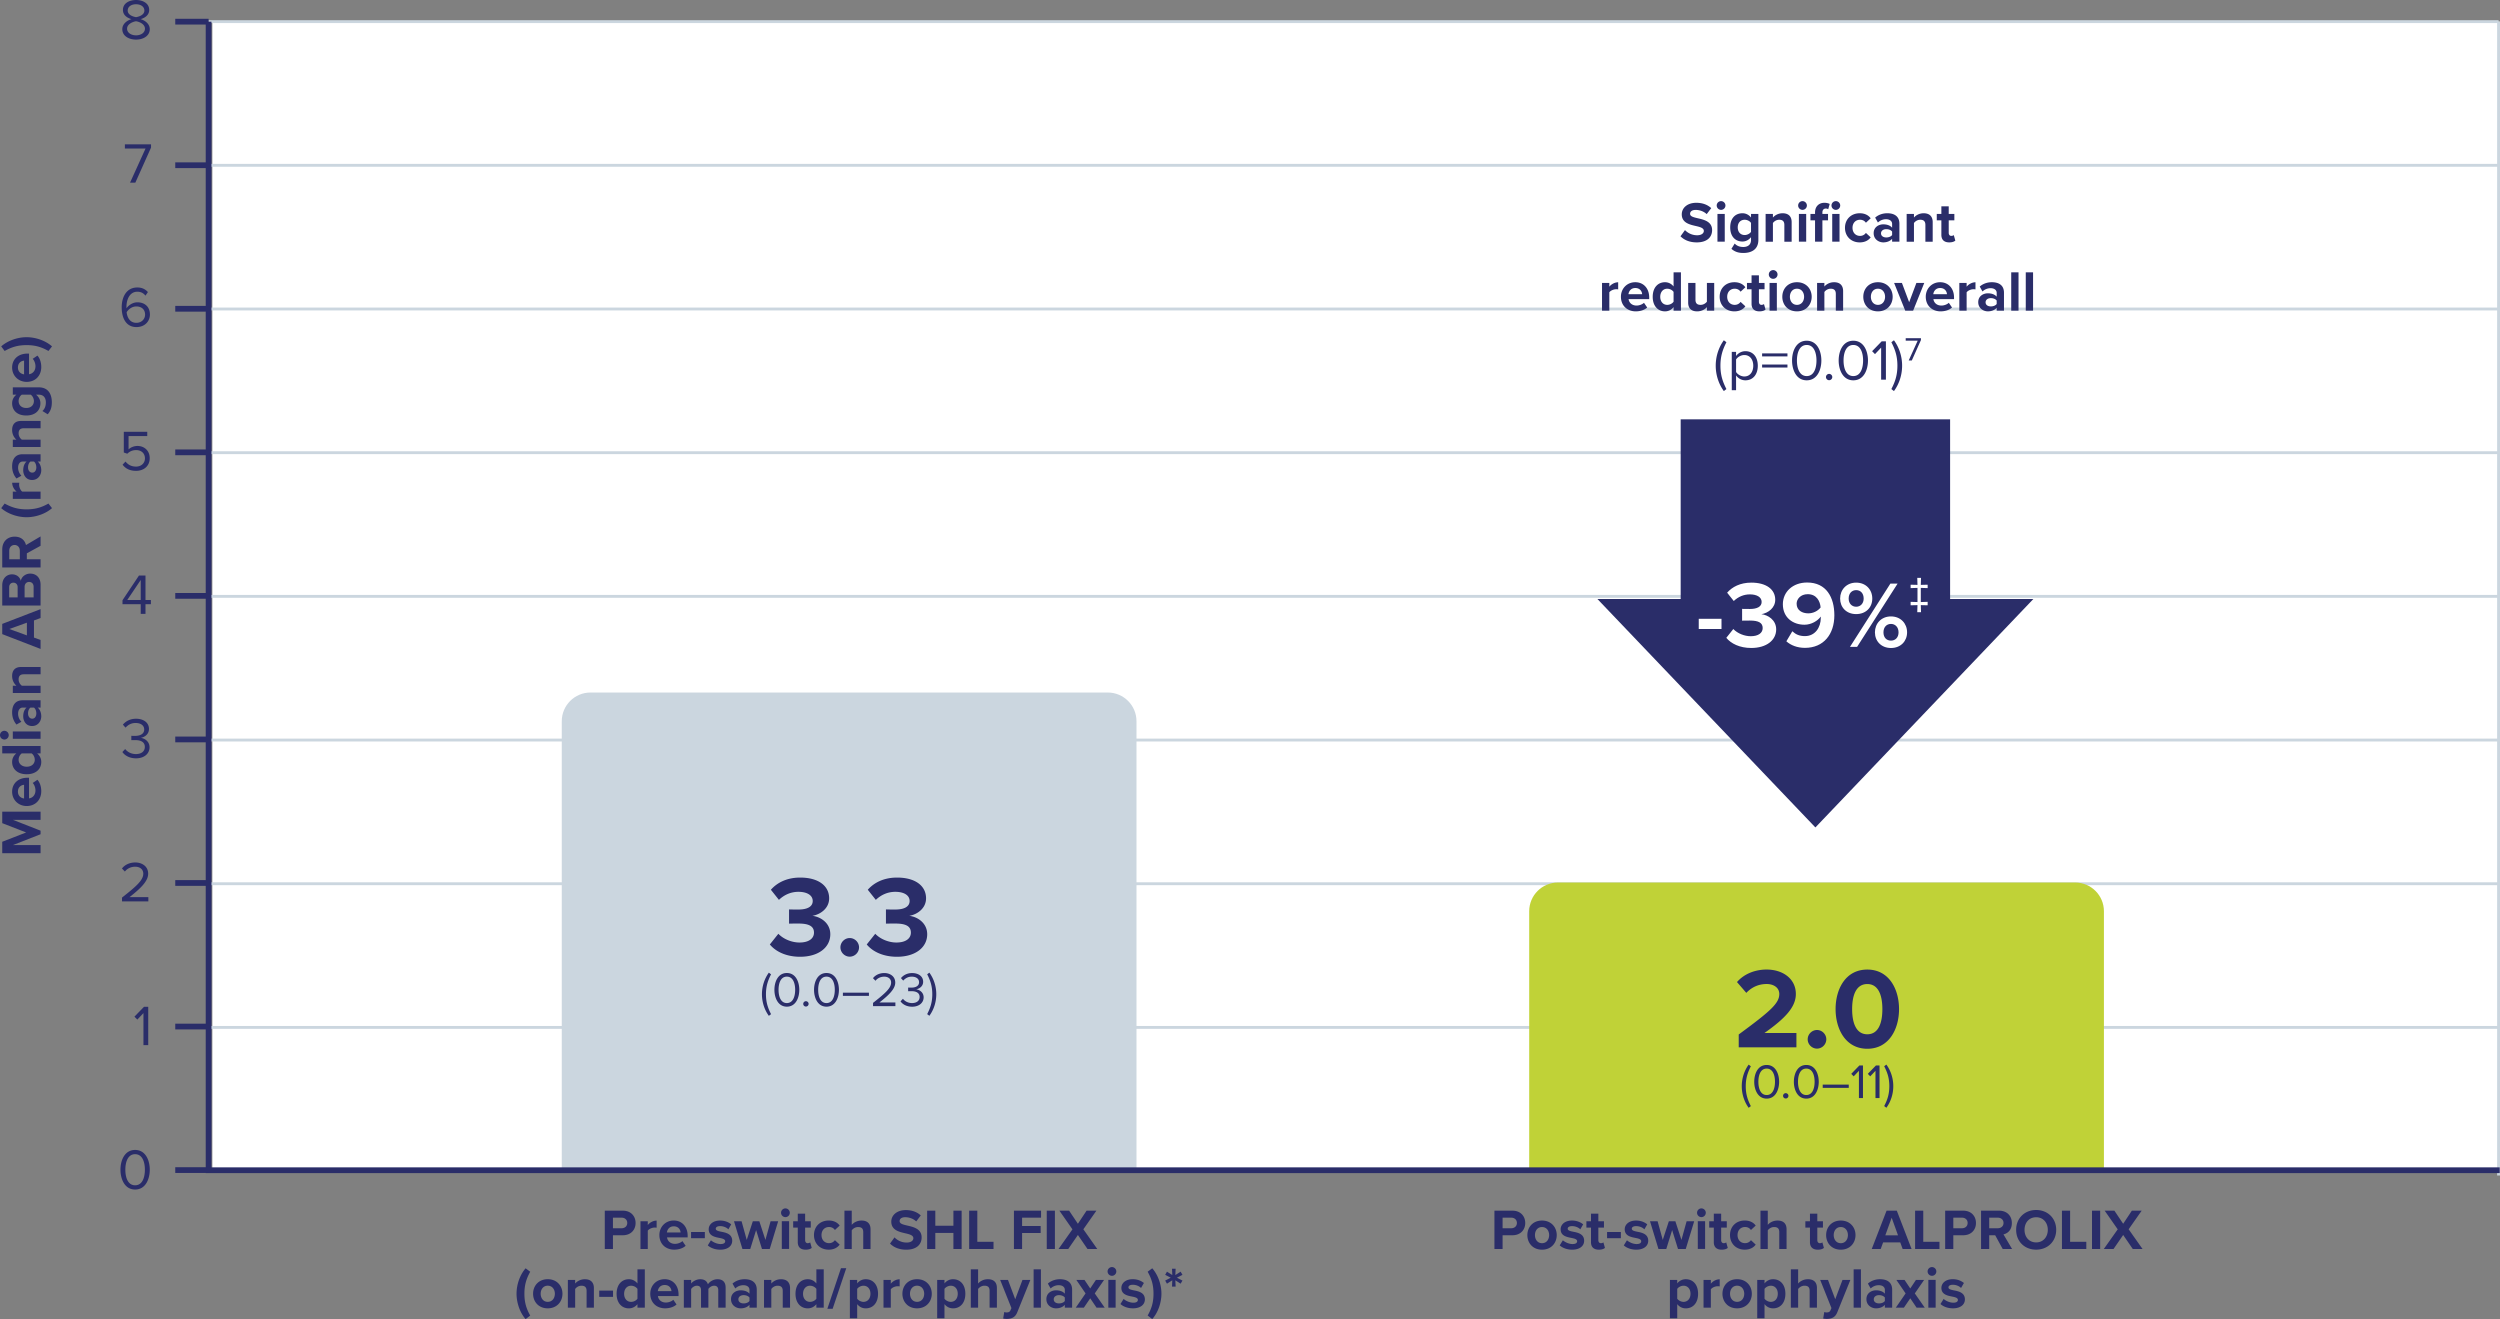
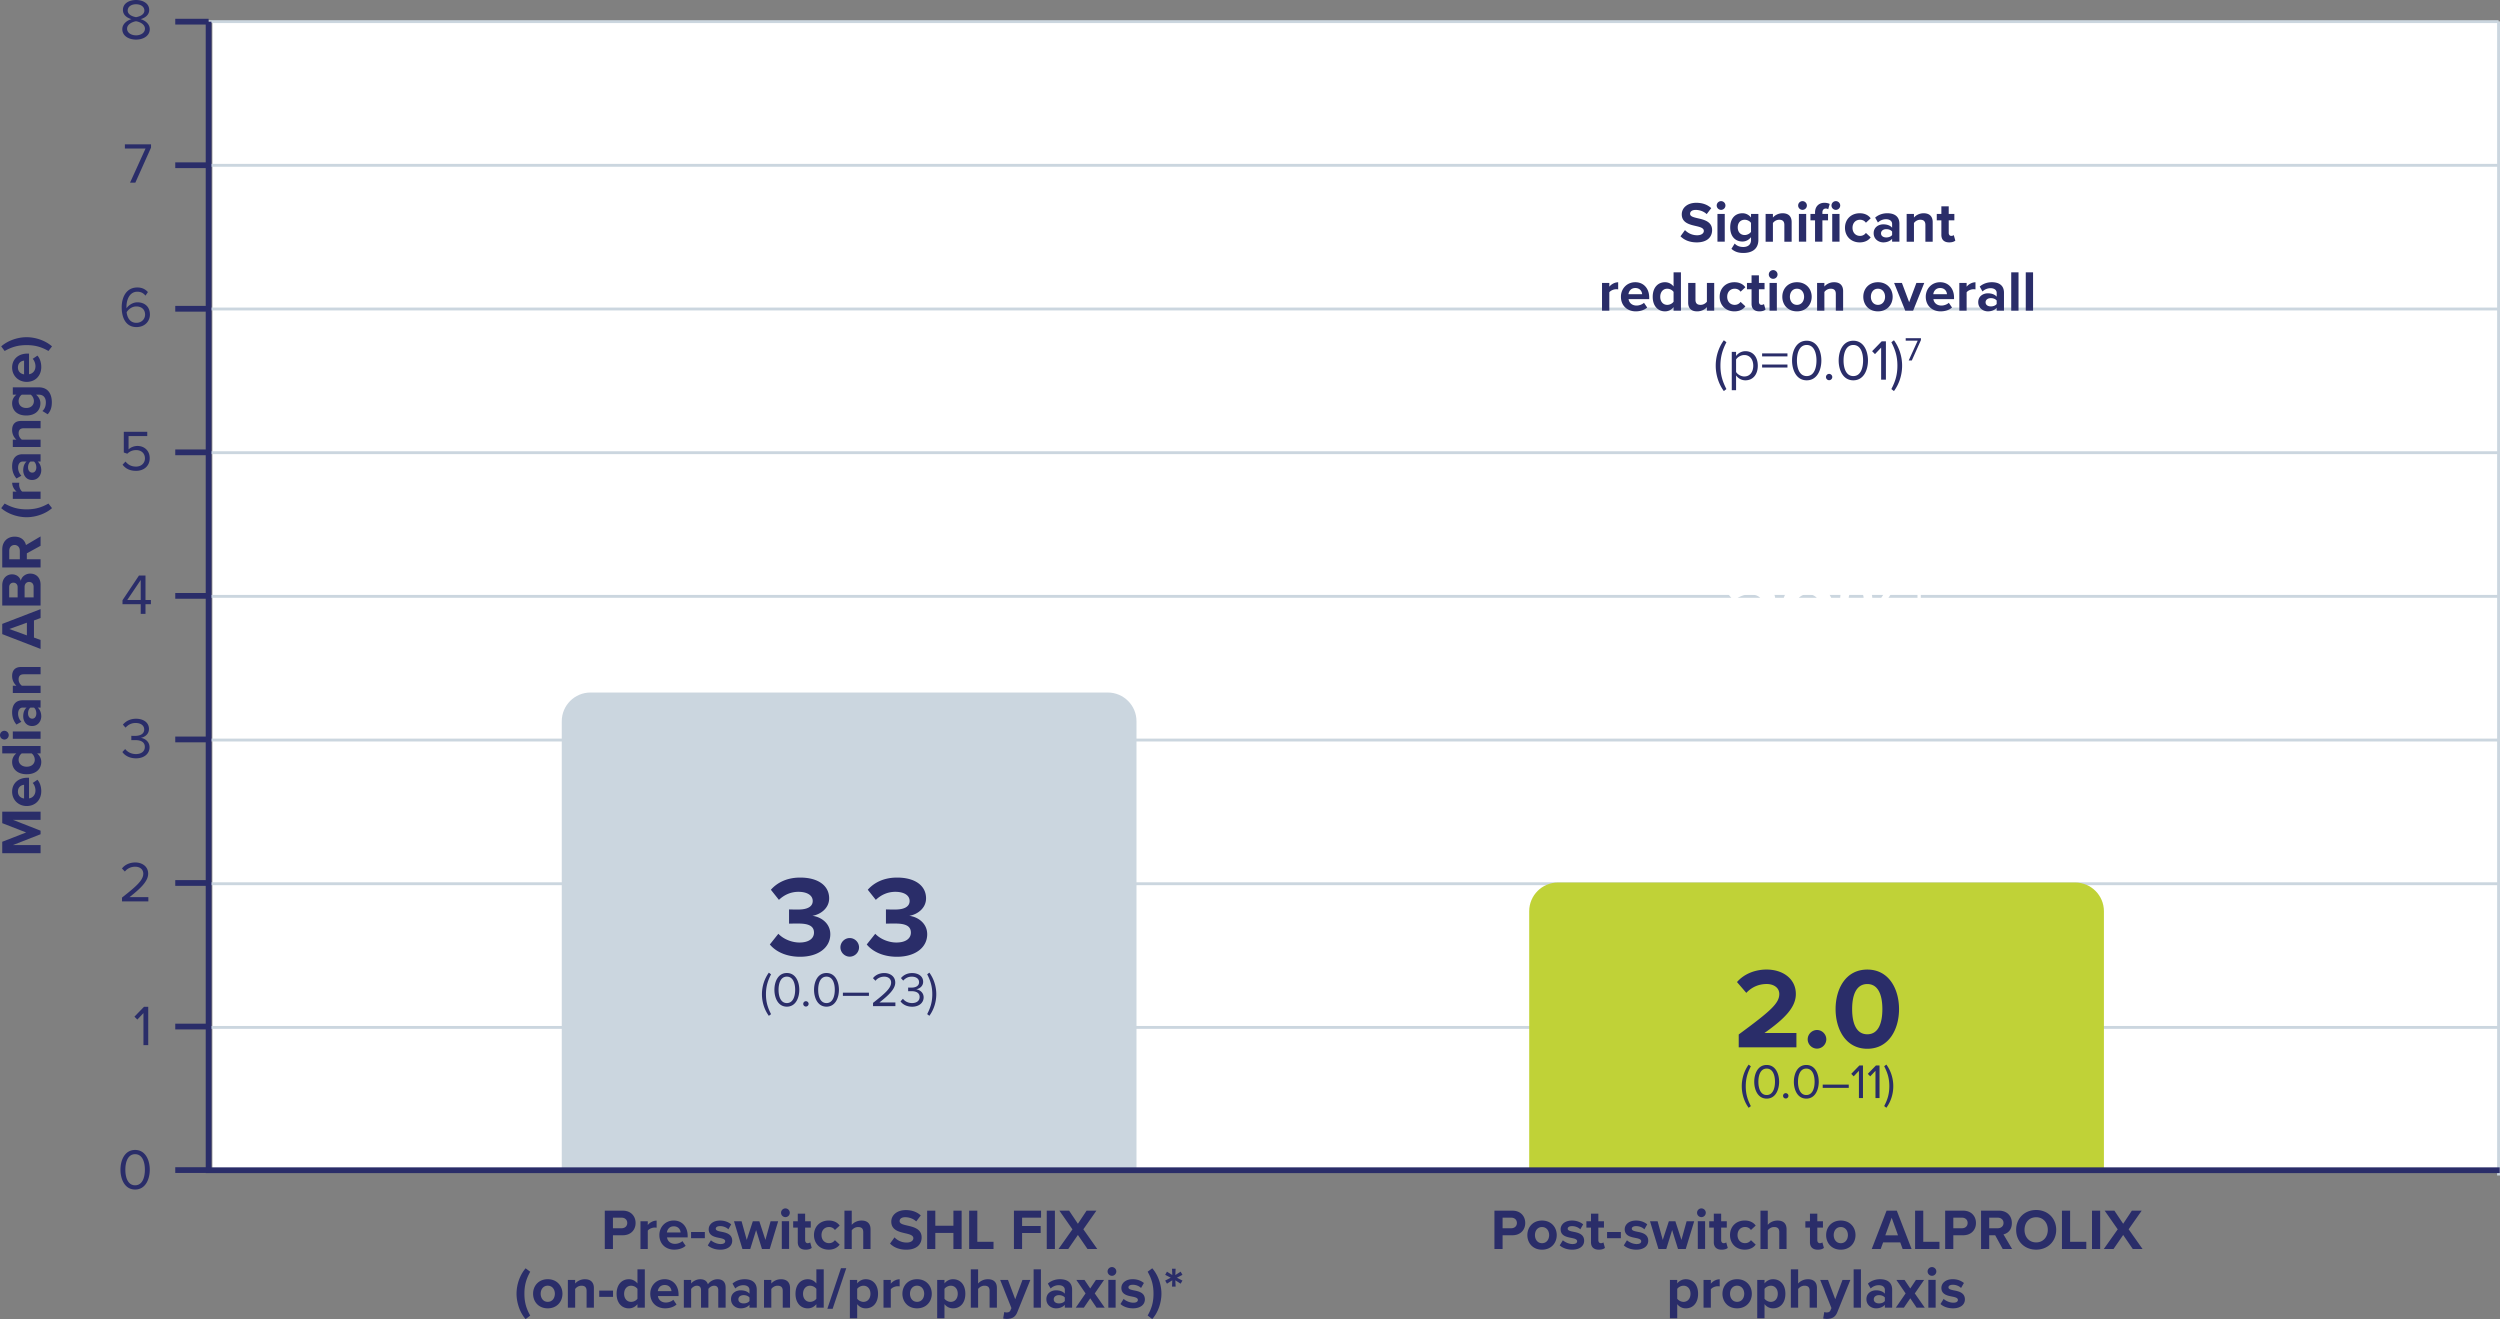
<svg xmlns="http://www.w3.org/2000/svg" id="Layer_1" viewBox="0 0 869.98 459.04">
  <rect x="0" y="0" width="869.98" height="459.04" fill="#808080" stroke="none" />
  <defs>
    <style>.cls-1{fill:#fff}.cls-4{fill:#2a2d69}.cls-5,.cls-6{fill:none;stroke-miterlimit:10}.cls-5{stroke:#2a2d69;stroke-width:2px}.cls-6{stroke:#cbd6df}</style>
  </defs>
  <path d="M73.9 7.53h796v400h-796z" class="cls-1" />
  <path d="M72.48 7.53h797.01M72.48 57.53h797.01M72.48 107.53h797.01M72.48 157.53h797.01M72.48 207.53h797.01M72.48 257.53h797.01M72.48 307.53h797.01M72.48 357.53h797.01M72.48 407.53h797.01M869.48 7.53v401.53" class="cls-6" />
  <path d="M47.02 400.17c3.64 0 5.1 3.62 5.1 6.88s-1.46 6.9-5.1 6.9-5.1-3.66-5.1-6.9 1.44-6.88 5.1-6.88Zm0 1.48c-2.54 0-3.4 2.74-3.4 5.4s.86 5.42 3.4 5.42 3.4-2.76 3.4-5.42-.86-5.4-3.4-5.4ZM49.92 363.69v-11.14l-2.14 2.26-1-1.02 3.34-3.44h1.46v13.34h-1.66ZM42.46 313.67v-1.32c4.8-3.78 7.4-6 7.4-8.3 0-1.7-1.4-2.44-2.78-2.44-1.6 0-2.84.68-3.62 1.68l-1.02-1.06c1.02-1.34 2.76-2.1 4.64-2.1 2.22 0 4.48 1.26 4.48 3.92s-2.76 5.2-6.48 8.14h6.54v1.48h-9.16ZM43.56 260.65c.78 1.04 2.14 1.76 3.72 1.76 1.94 0 3.12-.96 3.12-2.5 0-1.66-1.36-2.36-3.32-2.36-.56 0-1.18 0-1.38.02v-1.52c.22.02.84.02 1.38.02 1.68 0 3.1-.66 3.1-2.2s-1.36-2.28-2.98-2.28c-1.46 0-2.54.56-3.52 1.62l-.92-1.04c.96-1.16 2.5-2.06 4.56-2.06 2.56 0 4.52 1.3 4.52 3.56 0 1.92-1.62 2.88-2.88 3.1 1.22.1 3.08 1.14 3.08 3.28s-1.78 3.84-4.72 3.84c-2.26 0-3.92-1-4.74-2.2l.98-1.04ZM48.97 213.63v-3.38h-6.34v-1.38l5.72-8.58h2.28v8.5h1.88v1.46h-1.88v3.38h-1.66Zm0-11.8-4.68 6.96h4.68v-6.96ZM43.68 160.61c.88 1.12 2.04 1.76 3.68 1.76 1.82 0 3.08-1.24 3.08-2.86 0-1.76-1.26-2.88-3.06-2.88-1.18 0-2.18.38-3.08 1.26l-1.22-.42v-7.2h8.16v1.48h-6.5v4.64c.64-.64 1.78-1.2 3.12-1.2 2.22 0 4.24 1.52 4.24 4.26s-2.06 4.4-4.74 4.4c-2.26 0-3.7-.82-4.7-2.14l1.02-1.1ZM47.77 100.04c1.72 0 2.88.66 3.7 1.6l-.84 1.24c-.68-.8-1.46-1.36-2.86-1.36-2.58 0-3.76 2.62-3.76 5.24 0 .18 0 .34.02.52.58-.92 2.06-2.08 3.78-2.08 2.4 0 4.36 1.42 4.36 4.26 0 2.32-1.76 4.36-4.68 4.36-3.72 0-5.14-3.26-5.14-6.88s1.68-6.9 5.42-6.9Zm-.36 6.6c-1.32 0-2.6.82-3.34 2 .16 1.66 1.04 3.7 3.36 3.7 2.06 0 3.06-1.54 3.06-2.82 0-1.96-1.36-2.88-3.08-2.88ZM45.26 63.56l5.38-11.86h-7.18v-1.48h9.1v1.14l-5.46 12.2h-1.84ZM45.74 6.66c-1.54-.44-2.96-1.44-2.96-3.2 0-2.4 2.34-3.46 4.56-3.46s4.58 1.06 4.58 3.46c0 1.76-1.44 2.76-2.98 3.2 1.66.5 3.18 1.72 3.18 3.5 0 2.26-2.16 3.62-4.78 3.62s-4.78-1.34-4.78-3.62c0-1.78 1.52-3 3.18-3.5Zm1.6.74c-.82.1-3.12.84-3.12 2.58 0 1.44 1.46 2.32 3.12 2.32s3.1-.88 3.1-2.32c0-1.74-2.28-2.48-3.1-2.58Zm0-5.92c-1.62 0-2.9.82-2.9 2.2 0 1.62 2.1 2.16 2.9 2.3.82-.14 2.9-.68 2.9-2.3 0-1.38-1.3-2.2-2.9-2.2ZM14.12 285.31h-9.6l9.6 3.76v1.24l-9.6 3.76h9.6v2.84H.78v-3.98l8.32-3.24-8.32-3.24v-4h13.34v2.86ZM4.22 275.49c0-2.88 2.16-4.84 5.32-4.84h.56v7.18c1.22-.16 2.24-1.14 2.24-2.78 0-.9-.36-1.96-.96-2.58l1.64-1.12c.9.98 1.34 2.48 1.34 3.98 0 2.94-1.98 5.16-5.08 5.16-2.8 0-5.06-2.06-5.06-5Zm4.16 2.38v-4.76c-.92.06-2.14.7-2.14 2.38 0 1.58 1.18 2.26 2.14 2.38ZM14.12 262.17H12.9c.94.76 1.46 1.82 1.46 2.98 0 2.44-1.84 4.28-5.06 4.28s-5.08-1.82-5.08-4.28c0-1.14.5-2.22 1.48-2.98H.78v-2.56h13.34v2.56Zm-6.54 0c-.64.44-1.1 1.34-1.1 2.2 0 1.44 1.14 2.44 2.82 2.44s2.8-1 2.8-2.44c0-.86-.46-1.76-1.1-2.2H7.58ZM1.52 257.35c-.84 0-1.52-.7-1.52-1.52s.68-1.52 1.52-1.52a1.52 1.52 0 1 1 0 3.04Zm12.6-.26H4.46v-2.54h9.66v2.54ZM14.12 246.23h-1c.78.66 1.24 1.8 1.24 3.06 0 1.54-1.04 3.36-3.2 3.36s-3.08-1.82-3.08-3.36c0-1.28.4-2.42 1.18-3.06H7.92c-.98 0-1.62.84-1.62 2.12 0 1.04.38 2 1.14 2.82l-1.7.96c-1.04-1.18-1.52-2.7-1.52-4.22 0-2.2.88-4.22 3.66-4.22h6.24v2.54Zm-3.52 0c-.56.42-.84 1.22-.84 2.04 0 1 .54 1.82 1.46 1.82s1.42-.82 1.42-1.82c0-.82-.28-1.62-.84-2.04h-1.2ZM14.12 234.65H8.28c-1.34 0-1.8.7-1.8 1.78 0 1 .56 1.78 1.14 2.2h6.5v2.54H4.46v-2.54h1.26c-.74-.62-1.5-1.8-1.5-3.38 0-2.12 1.2-3.14 3.08-3.14h6.82v2.54ZM14.12 215.07l-2.3.84v5.96l2.3.84v3.12L.78 220.67v-3.56l13.34-5.14v3.1Zm-10.88 3.82 6.12 2.22v-4.42l-6.12 2.2ZM14.12 210.73H.78v-7.02c0-2.54 1.62-3.84 3.4-3.84 1.68 0 2.8 1.04 3.06 2.3.22-1.42 1.6-2.56 3.28-2.56 2 0 3.6 1.34 3.6 3.88v7.24Zm-7.98-2.84v-3.56c0-.96-.62-1.56-1.48-1.56s-1.46.6-1.46 1.56v3.56h2.94Zm5.56 0v-3.66c0-1.08-.62-1.72-1.58-1.72-.84 0-1.56.6-1.56 1.72v3.66h3.14ZM14.12 189.93l-4.78 2.62v2.08h4.78v2.84H.78v-6.24c0-2.78 1.82-4.48 4.3-4.48s3.62 1.48 3.96 2.92l5.08-3v3.26Zm-10.9 1.72v2.98H6.9v-2.98c0-1.14-.72-2-1.84-2s-1.84.86-1.84 2ZM18.1 176.83c-2.18 1.94-5.62 3.16-8.84 3.16s-6.64-1.22-8.84-3.16l1.2-1.6c2.44 1.36 4.64 2.02 7.64 2.02s5.2-.66 7.6-2.02l1.24 1.6ZM14.12 173.61H4.46v-2.54h1.32c-.86-.68-1.54-1.88-1.54-3.08h2.48c-.04.18-.06.42-.06.7 0 .84.46 1.96 1.08 2.38h6.38v2.54ZM14.12 160.61h-1c.78.66 1.24 1.8 1.24 3.06 0 1.54-1.04 3.36-3.2 3.36s-3.08-1.82-3.08-3.36c0-1.28.4-2.42 1.18-3.06H7.92c-.98 0-1.62.84-1.62 2.12 0 1.04.38 2 1.14 2.82l-1.7.96c-1.04-1.18-1.52-2.7-1.52-4.22 0-2.2.88-4.22 3.66-4.22h6.24v2.54Zm-3.52 0c-.56.42-.84 1.22-.84 2.04 0 1 .54 1.82 1.46 1.82s1.42-.82 1.42-1.82c0-.82-.28-1.62-.84-2.04h-1.2ZM14.12 149.03H8.28c-1.34 0-1.8.7-1.8 1.78 0 1 .56 1.78 1.14 2.2h6.5v2.54H4.46v-2.54h1.26c-.74-.62-1.5-1.8-1.5-3.38 0-2.12 1.2-3.14 3.08-3.14h6.82v2.54ZM14.76 143.03c.86-.78 1.2-1.8 1.2-3.02s-.54-2.66-2.44-2.66h-.98c.96.76 1.52 1.8 1.52 2.98 0 2.42-1.7 4.26-4.92 4.26s-4.92-1.82-4.92-4.26c0-1.16.5-2.2 1.48-2.98H4.46v-2.56h9c3.68 0 4.58 2.84 4.58 5.22 0 1.66-.38 2.96-1.44 4.16l-1.84-1.14Zm-7.18-5.68c-.64.42-1.1 1.34-1.1 2.18 0 1.44 1 2.44 2.66 2.44s2.66-1 2.66-2.44c0-.84-.48-1.76-1.1-2.18H7.58ZM4.22 127.89c0-2.88 2.16-4.84 5.32-4.84h.56v7.18c1.22-.16 2.24-1.14 2.24-2.78 0-.9-.36-1.96-.96-2.58l1.64-1.12c.9.98 1.34 2.48 1.34 3.98 0 2.94-1.98 5.16-5.08 5.16-2.8 0-5.06-2.06-5.06-5Zm4.16 2.38v-4.76c-.92.06-2.14.7-2.14 2.38 0 1.58 1.18 2.26 2.14 2.38ZM1.62 122.14l-1.2-1.6c2.2-1.96 5.62-3.2 8.84-3.2s6.66 1.24 8.84 3.2l-1.24 1.6c-2.4-1.38-4.6-2.04-7.6-2.04s-5.2.66-7.64 2.04Z" class="cls-4" />
  <path d="M72.59 407.11h797.3" style="stroke-width:.5px;stroke:#cbd6df;fill:none;stroke-miterlimit:10" />
  <path d="M205.49 240.99h180c5.52 0 10 4.48 10 10v156.23h-200V250.99c0-5.52 4.48-10 10-10Z" style="fill:#cbd6df" />
  <path d="M210.46 434.64V421.3h6.24c2.9 0 4.48 1.96 4.48 4.3s-1.6 4.26-4.48 4.26h-3.4v4.78h-2.84Zm5.86-10.9h-3.02v3.68h3.02c1.12 0 1.96-.72 1.96-1.84s-.84-1.84-1.96-1.84ZM222.88 434.64v-9.66h2.54v1.32c.68-.86 1.88-1.54 3.08-1.54v2.48c-.18-.04-.42-.06-.7-.06-.84 0-1.96.46-2.38 1.08v6.38h-2.54ZM234.46 424.73c2.88 0 4.84 2.16 4.84 5.32v.56h-7.18c.16 1.22 1.14 2.24 2.78 2.24.9 0 1.96-.36 2.58-.96l1.12 1.64c-.98.9-2.48 1.34-3.98 1.34-2.94 0-5.16-1.98-5.16-5.08 0-2.8 2.06-5.06 5-5.06Zm-2.38 4.16h4.76c-.06-.92-.7-2.14-2.38-2.14-1.58 0-2.26 1.18-2.38 2.14ZM240.48 430.88v-2.16h4.8v2.16h-4.8ZM247.4 431.6c.7.66 2.14 1.32 3.34 1.32 1.1 0 1.62-.38 1.62-.98 0-.68-.84-.92-1.94-1.14-1.66-.32-3.8-.72-3.8-3.02 0-1.62 1.42-3.04 3.96-3.04 1.64 0 2.94.56 3.88 1.32l-1 1.74c-.58-.62-1.68-1.12-2.86-1.12-.92 0-1.52.34-1.52.9 0 .6.76.82 1.84 1.04 1.66.32 3.88.76 3.88 3.16 0 1.78-1.5 3.1-4.18 3.1-1.68 0-3.3-.56-4.32-1.5l1.1-1.78ZM265.16 434.64l-2.04-6.58-2.04 6.58h-2.72l-2.94-9.66h2.64l1.8 6.5 2.12-6.5h2.26l2.12 6.5 1.8-6.5h2.64l-2.94 9.66h-2.7ZM271.8 422.03c0-.84.7-1.52 1.52-1.52s1.52.68 1.52 1.52a1.52 1.52 0 1 1-3.04 0Zm.26 12.6v-9.66h2.54v9.66h-2.54ZM277.62 432.24v-5.04h-1.6v-2.22h1.6v-2.64h2.56v2.64h1.96v2.22h-1.96v4.36c0 .6.32 1.06.88 1.06.38 0 .74-.14.88-.28l.54 1.92c-.38.34-1.06.62-2.12.62-1.78 0-2.74-.92-2.74-2.64ZM288.38 424.73c1.98 0 3.18.86 3.82 1.76l-1.66 1.54c-.46-.66-1.16-1.04-2.04-1.04-1.54 0-2.62 1.12-2.62 2.8s1.08 2.82 2.62 2.82c.88 0 1.58-.4 2.04-1.04l1.66 1.54c-.64.9-1.84 1.76-3.82 1.76-2.98 0-5.12-2.1-5.12-5.08s2.14-5.06 5.12-5.06ZM300.4 434.64v-5.88c0-1.34-.7-1.76-1.8-1.76-.98 0-1.76.56-2.2 1.14v6.5h-2.54V421.3h2.54v4.94c.62-.74 1.82-1.5 3.4-1.5 2.12 0 3.14 1.16 3.14 3.04v6.86h-2.54ZM311.28 430.6c.94.98 2.4 1.8 4.24 1.8 1.56 0 2.32-.74 2.32-1.5 0-1-1.16-1.34-2.7-1.7-2.18-.5-4.98-1.1-4.98-4.08 0-2.22 1.92-4.02 5.06-4.02 2.12 0 3.88.64 5.2 1.86l-1.58 2.08c-1.08-1-2.52-1.46-3.82-1.46s-1.96.56-1.96 1.36c0 .9 1.12 1.18 2.66 1.54 2.2.5 5 1.16 5 4.12 0 2.44-1.74 4.28-5.34 4.28-2.56 0-4.4-.86-5.66-2.12l1.56-2.16ZM331.78 434.64v-5.6h-6.3v5.6h-2.84V421.3h2.84v5.24h6.3v-5.24h2.86v13.34h-2.86ZM337.26 434.64V421.3h2.84v10.84h5.64v2.5h-8.48ZM352.84 434.64V421.3h9.44v2.44h-6.6v2.9h6.46v2.44h-6.46v5.56h-2.84ZM364.26 434.64V421.3h2.84v13.34h-2.84ZM378.44 434.64l-3.34-4.88-3.36 4.88h-3.38l4.84-6.84-4.54-6.5h3.38l3.06 4.56 3.02-4.56h3.42l-4.54 6.48 4.84 6.86h-3.4ZM182.91 459.04c-1.94-2.18-3.16-5.62-3.16-8.84s1.22-6.64 3.16-8.84l1.6 1.2c-1.36 2.44-2.02 4.64-2.02 7.64s.66 5.2 2.02 7.6l-1.6 1.24ZM185.51 450.21c0-2.74 1.92-5.06 5.1-5.06s5.12 2.32 5.12 5.06-1.92 5.08-5.12 5.08-5.1-2.32-5.1-5.08Zm7.58 0c0-1.5-.9-2.8-2.48-2.8s-2.46 1.3-2.46 2.8.88 2.82 2.46 2.82 2.48-1.3 2.48-2.82ZM204.13 455.06v-5.84c0-1.34-.7-1.8-1.78-1.8-1 0-1.78.56-2.2 1.14v6.5h-2.54v-9.66h2.54v1.26c.62-.74 1.8-1.5 3.38-1.5 2.12 0 3.14 1.2 3.14 3.08v6.82h-2.54ZM208.53 451.29v-2.16h4.8v2.16h-4.8ZM221.83 455.06v-1.22c-.76.94-1.82 1.46-2.98 1.46-2.44 0-4.28-1.84-4.28-5.06s1.82-5.08 4.28-5.08c1.14 0 2.22.5 2.98 1.48v-4.92h2.56v13.34h-2.56Zm0-6.54c-.44-.64-1.34-1.1-2.2-1.1-1.44 0-2.44 1.14-2.44 2.82s1 2.8 2.44 2.8c.86 0 1.76-.46 2.2-1.1v-3.42ZM231.29 445.15c2.88 0 4.84 2.16 4.84 5.32v.56h-7.18c.16 1.22 1.14 2.24 2.78 2.24.9 0 1.96-.36 2.58-.96l1.12 1.64c-.98.9-2.48 1.34-3.98 1.34-2.94 0-5.16-1.98-5.16-5.08 0-2.8 2.06-5.06 5-5.06Zm-2.38 4.16h4.76c-.06-.92-.7-2.14-2.38-2.14-1.58 0-2.26 1.18-2.38 2.14ZM249.95 455.06v-6.1c0-.9-.4-1.54-1.44-1.54-.9 0-1.64.6-2 1.12v6.52h-2.56v-6.1c0-.9-.4-1.54-1.44-1.54-.88 0-1.62.6-2 1.14v6.5h-2.54v-9.66h2.54v1.26c.4-.58 1.68-1.5 3.16-1.5s2.32.66 2.68 1.76c.56-.88 1.84-1.76 3.32-1.76 1.78 0 2.84.94 2.84 2.92v6.98h-2.56ZM260.81 455.06v-1c-.66.78-1.8 1.24-3.06 1.24-1.54 0-3.36-1.04-3.36-3.2s1.82-3.08 3.36-3.08c1.28 0 2.42.4 3.06 1.18v-1.34c0-.98-.84-1.62-2.12-1.62-1.04 0-2 .38-2.82 1.14l-.96-1.7c1.18-1.04 2.7-1.52 4.22-1.52 2.2 0 4.22.88 4.22 3.66v6.24h-2.54Zm0-3.52c-.42-.56-1.22-.84-2.04-.84-1 0-1.82.54-1.82 1.46s.82 1.42 1.82 1.42c.82 0 1.62-.28 2.04-.84v-1.2ZM272.39 455.06v-5.84c0-1.34-.7-1.8-1.78-1.8-1 0-1.78.56-2.2 1.14v6.5h-2.54v-9.66h2.54v1.26c.62-.74 1.8-1.5 3.38-1.5 2.12 0 3.14 1.2 3.14 3.08v6.82h-2.54ZM284.09 455.06v-1.22c-.76.94-1.82 1.46-2.98 1.46-2.44 0-4.28-1.84-4.28-5.06s1.82-5.08 4.28-5.08c1.14 0 2.22.5 2.98 1.48v-4.92h2.56v13.34h-2.56Zm0-6.54c-.44-.64-1.34-1.1-2.2-1.1-1.44 0-2.44 1.14-2.44 2.82s1 2.8 2.44 2.8c.86 0 1.76-.46 2.2-1.1v-3.42ZM287.91 455.46l4.74-14.14h1.84l-4.74 14.14h-1.84ZM298.29 458.74h-2.54V445.4h2.54v1.22c.74-.94 1.8-1.46 2.98-1.46 2.48 0 4.28 1.84 4.28 5.06s-1.8 5.08-4.28 5.08c-1.14 0-2.2-.48-2.98-1.48v4.92Zm2.18-11.32c-.82 0-1.76.48-2.18 1.1v3.42c.42.6 1.36 1.1 2.18 1.1 1.46 0 2.44-1.14 2.44-2.82s-.98-2.8-2.44-2.8ZM307.45 455.06v-9.66h2.54v1.32c.68-.86 1.88-1.54 3.08-1.54v2.48c-.18-.04-.42-.06-.7-.06-.84 0-1.96.46-2.38 1.08v6.38h-2.54ZM314.03 450.21c0-2.74 1.92-5.06 5.1-5.06s5.12 2.32 5.12 5.06-1.92 5.08-5.12 5.08-5.1-2.32-5.1-5.08Zm7.58 0c0-1.5-.9-2.8-2.48-2.8s-2.46 1.3-2.46 2.8.88 2.82 2.46 2.82 2.48-1.3 2.48-2.82ZM328.67 458.74h-2.54V445.4h2.54v1.22c.74-.94 1.8-1.46 2.98-1.46 2.48 0 4.28 1.84 4.28 5.06s-1.8 5.08-4.28 5.08c-1.14 0-2.2-.48-2.98-1.48v4.92Zm2.18-11.32c-.82 0-1.76.48-2.18 1.1v3.42c.42.6 1.36 1.1 2.18 1.1 1.46 0 2.44-1.14 2.44-2.82s-.98-2.8-2.44-2.8ZM344.37 455.06v-5.88c0-1.34-.7-1.76-1.8-1.76-.98 0-1.76.56-2.2 1.14v6.5h-2.54v-13.34h2.54v4.94c.62-.74 1.82-1.5 3.4-1.5 2.12 0 3.14 1.16 3.14 3.04v6.86h-2.54ZM349.47 456.56c.22.1.56.16.8.16.66 0 1.1-.18 1.34-.7l.36-.82-3.92-9.8h2.72l2.52 6.72 2.52-6.72h2.74l-4.54 11.24c-.72 1.82-2 2.3-3.66 2.34-.3 0-.94-.06-1.26-.14l.38-2.28ZM359.69 455.06v-13.34h2.54v13.34h-2.54ZM370.55 455.06v-1c-.66.78-1.8 1.24-3.06 1.24-1.54 0-3.36-1.04-3.36-3.2s1.82-3.08 3.36-3.08c1.28 0 2.42.4 3.06 1.18v-1.34c0-.98-.84-1.62-2.12-1.62-1.04 0-2 .38-2.82 1.14l-.96-1.7c1.18-1.04 2.7-1.52 4.22-1.52 2.2 0 4.22.88 4.22 3.66v6.24h-2.54Zm0-3.52c-.42-.56-1.22-.84-2.04-.84-1 0-1.82.54-1.82 1.46s.82 1.42 1.82 1.42c.82 0 1.62-.28 2.04-.84v-1.2ZM381.59 455.06l-2.2-3.26-2.22 3.26h-2.82l3.42-4.96-3.22-4.7h2.84l2 2.98 1.98-2.98h2.84l-3.24 4.7 3.46 4.96h-2.84ZM385.43 442.45c0-.84.7-1.52 1.52-1.52s1.52.68 1.52 1.52a1.52 1.52 0 1 1-3.04 0Zm.26 12.6v-9.66h2.54v9.66h-2.54ZM391.01 452.01c.7.66 2.14 1.32 3.34 1.32 1.1 0 1.62-.38 1.62-.98 0-.68-.84-.92-1.94-1.14-1.66-.32-3.8-.72-3.8-3.02 0-1.62 1.42-3.04 3.96-3.04 1.64 0 2.94.56 3.88 1.32l-1 1.74c-.58-.62-1.68-1.12-2.86-1.12-.92 0-1.52.34-1.52.9 0 .6.76.82 1.84 1.04 1.66.32 3.88.76 3.88 3.16 0 1.78-1.5 3.1-4.18 3.1-1.68 0-3.3-.56-4.32-1.5l1.1-1.78ZM399.37 442.55l1.6-1.2c1.96 2.2 3.2 5.62 3.2 8.84s-1.24 6.66-3.2 8.84l-1.6-1.24c1.38-2.4 2.04-4.6 2.04-7.6s-.66-5.2-2.04-7.64ZM407.85 447.73l.1-2.2-1.86 1.18-.62-1.08 1.94-1-1.94-1 .62-1.1 1.86 1.18-.1-2.2h1.26l-.1 2.2 1.84-1.18.64 1.1-1.94 1 1.94 1-.64 1.08-1.84-1.18.1 2.2h-1.26ZM267.55 353.5c-1.53-2.09-2.4-4.78-2.4-7.51s.87-5.41 2.4-7.51l.77.58c-1.09 2.16-1.77 4.1-1.77 6.94s.68 4.78 1.77 6.92l-.77.59ZM273.82 338.6c3.09 0 4.33 3.08 4.33 5.85s-1.24 5.86-4.33 5.86-4.33-3.11-4.33-5.86 1.22-5.85 4.33-5.85Zm0 1.26c-2.16 0-2.89 2.33-2.89 4.59s.73 4.61 2.89 4.61 2.89-2.35 2.89-4.61-.73-4.59-2.89-4.59ZM280.45 348.41c.51 0 .94.42.94.93s-.42.93-.94.93-.93-.42-.93-.93.42-.93.93-.93ZM287.61 338.6c3.09 0 4.33 3.08 4.33 5.85s-1.24 5.86-4.33 5.86-4.33-3.11-4.33-5.86 1.22-5.85 4.33-5.85Zm0 1.26c-2.16 0-2.89 2.33-2.89 4.59s.73 4.61 2.89 4.61 2.89-2.35 2.89-4.61-.73-4.59-2.89-4.59ZM293.32 346.56v-1.12h9.06v1.12h-9.06ZM303.81 350.11v-1.12c4.08-3.21 6.29-5.1 6.29-7.05 0-1.45-1.19-2.07-2.36-2.07-1.36 0-2.41.58-3.08 1.43l-.87-.9c.87-1.14 2.35-1.79 3.94-1.79 1.89 0 3.81 1.07 3.81 3.33s-2.35 4.42-5.51 6.92h5.56v1.26h-7.79ZM314.21 347.56c.66.88 1.82 1.5 3.16 1.5 1.65 0 2.65-.82 2.65-2.12 0-1.41-1.16-2.01-2.82-2.01-.48 0-1 0-1.17.02v-1.29c.19.02.71.02 1.17.02 1.43 0 2.63-.56 2.63-1.87s-1.16-1.94-2.53-1.94c-1.24 0-2.16.48-2.99 1.38l-.78-.88c.82-.99 2.12-1.75 3.88-1.75 2.18 0 3.84 1.11 3.84 3.03 0 1.63-1.38 2.45-2.45 2.63 1.04.08 2.62.97 2.62 2.79s-1.51 3.26-4.01 3.26c-1.92 0-3.33-.85-4.03-1.87l.83-.88ZM322.65 339.05l.76-.58c1.55 2.11 2.41 4.78 2.41 7.51s-.87 5.42-2.41 7.51l-.76-.59c1.1-2.14 1.78-4.1 1.78-6.92s-.68-4.78-1.78-6.94ZM270.86 324.95c1.84 1.92 4.76 3.04 7.36 3.04 3.24 0 5.04-1.4 5.04-3.44 0-2.16-1.64-3.16-5.36-3.16-1.12 0-2.92 0-3.32.04v-4.96c.48.04 2.28.04 3.32.04 2.96 0 4.92-.96 4.92-2.96 0-2.12-2.16-3.2-4.96-3.2-2.6 0-4.92 1-6.8 2.8l-2.8-3.52c2.16-2.44 5.52-4.24 10.2-4.24 6.24 0 10.08 2.8 10.08 7.24 0 3.36-2.88 5.56-5.84 6.08 2.72.28 6.24 2.4 6.24 6.4 0 4.6-4.12 7.84-10.52 7.84-4.92 0-8.56-1.88-10.52-4.28l2.96-3.72ZM295.7 326.43c1.76 0 3.24 1.48 3.24 3.24s-1.48 3.24-3.24 3.24-3.24-1.48-3.24-3.24 1.48-3.24 3.24-3.24ZM304.58 324.95c1.84 1.92 4.76 3.04 7.36 3.04 3.24 0 5.04-1.4 5.04-3.44 0-2.16-1.64-3.16-5.36-3.16-1.12 0-2.92 0-3.32.04v-4.96c.48.04 2.28.04 3.32.04 2.96 0 4.92-.96 4.92-2.96 0-2.12-2.16-3.2-4.96-3.2-2.6 0-4.92 1-6.8 2.8l-2.8-3.52c2.16-2.44 5.52-4.24 10.2-4.24 6.24 0 10.08 2.8 10.08 7.24 0 3.36-2.88 5.56-5.84 6.08 2.72.28 6.24 2.4 6.24 6.4 0 4.6-4.12 7.84-10.52 7.84-4.92 0-8.56-1.88-10.52-4.28l2.96-3.72Z" class="cls-4" />
  <path d="M542.15 307.11h180c5.52 0 10 4.48 10 10v90.12h-200v-90.12c0-5.52 4.48-10 10-10Z" style="fill:#c0d237" />
  <path d="M520.05 434.64V421.3h6.24c2.9 0 4.48 1.96 4.48 4.3s-1.6 4.26-4.48 4.26h-3.4v4.78h-2.84Zm5.86-10.9h-3.02v3.68h3.02c1.12 0 1.96-.72 1.96-1.84s-.84-1.84-1.96-1.84ZM531.51 429.8c0-2.74 1.92-5.06 5.1-5.06s5.12 2.32 5.12 5.06-1.92 5.08-5.12 5.08-5.1-2.32-5.1-5.08Zm7.58 0c0-1.5-.9-2.8-2.48-2.8s-2.46 1.3-2.46 2.8.88 2.82 2.46 2.82 2.48-1.3 2.48-2.82ZM543.87 431.6c.7.66 2.14 1.32 3.34 1.32 1.1 0 1.62-.38 1.62-.98 0-.68-.84-.92-1.94-1.14-1.66-.32-3.8-.72-3.8-3.02 0-1.62 1.42-3.04 3.96-3.04 1.64 0 2.94.56 3.88 1.32l-1 1.74c-.58-.62-1.68-1.12-2.86-1.12-.92 0-1.52.34-1.52.9 0 .6.76.82 1.84 1.04 1.66.32 3.88.76 3.88 3.16 0 1.78-1.5 3.1-4.18 3.1-1.68 0-3.3-.56-4.32-1.5l1.1-1.78ZM553.65 432.24v-5.04h-1.6v-2.22h1.6v-2.64h2.56v2.64h1.96v2.22h-1.96v4.36c0 .6.32 1.06.88 1.06.38 0 .74-.14.88-.28l.54 1.92c-.38.34-1.06.62-2.12.62-1.78 0-2.74-.92-2.74-2.64ZM559.25 430.88v-2.16h4.8v2.16h-4.8ZM566.17 431.6c.7.66 2.14 1.32 3.34 1.32 1.1 0 1.62-.38 1.62-.98 0-.68-.84-.92-1.94-1.14-1.66-.32-3.8-.72-3.8-3.02 0-1.62 1.42-3.04 3.96-3.04 1.64 0 2.94.56 3.88 1.32l-1 1.74c-.58-.62-1.68-1.12-2.86-1.12-.92 0-1.52.34-1.52.9 0 .6.76.82 1.84 1.04 1.66.32 3.88.76 3.88 3.16 0 1.78-1.5 3.1-4.18 3.1-1.68 0-3.3-.56-4.32-1.5l1.1-1.78ZM583.93 434.64l-2.04-6.58-2.04 6.58h-2.72l-2.94-9.66h2.64l1.8 6.5 2.12-6.5h2.26l2.12 6.5 1.8-6.5h2.64l-2.94 9.66h-2.7ZM590.56 422.03c0-.84.7-1.52 1.52-1.52s1.52.68 1.52 1.52a1.52 1.52 0 1 1-3.04 0Zm.26 12.6v-9.66h2.54v9.66h-2.54ZM596.39 432.24v-5.04h-1.6v-2.22h1.6v-2.64h2.56v2.64h1.96v2.22h-1.96v4.36c0 .6.32 1.06.88 1.06.38 0 .74-.14.88-.28l.54 1.92c-.38.34-1.06.62-2.12.62-1.78 0-2.74-.92-2.74-2.64ZM607.15 424.73c1.98 0 3.18.86 3.82 1.76l-1.66 1.54c-.46-.66-1.16-1.04-2.04-1.04-1.54 0-2.62 1.12-2.62 2.8s1.08 2.82 2.62 2.82c.88 0 1.58-.4 2.04-1.04l1.66 1.54c-.64.9-1.84 1.76-3.82 1.76-2.98 0-5.12-2.1-5.12-5.08s2.14-5.06 5.12-5.06ZM619.17 434.64v-5.88c0-1.34-.7-1.76-1.8-1.76-.98 0-1.76.56-2.2 1.14v6.5h-2.54V421.3h2.54v4.94c.62-.74 1.82-1.5 3.4-1.5 2.12 0 3.14 1.16 3.14 3.04v6.86h-2.54ZM629.85 432.24v-5.04h-1.6v-2.22h1.6v-2.64h2.56v2.64h1.96v2.22h-1.96v4.36c0 .6.32 1.06.88 1.06.38 0 .74-.14.88-.28l.54 1.92c-.38.34-1.06.62-2.12.62-1.78 0-2.74-.92-2.74-2.64ZM635.48 429.8c0-2.74 1.92-5.06 5.1-5.06s5.12 2.32 5.12 5.06-1.92 5.08-5.12 5.08-5.1-2.32-5.1-5.08Zm7.58 0c0-1.5-.9-2.8-2.48-2.8s-2.46 1.3-2.46 2.8.88 2.82 2.46 2.82 2.48-1.3 2.48-2.82ZM662.11 434.64l-.84-2.3h-5.96l-.84 2.3h-3.12l5.16-13.34h3.56l5.14 13.34h-3.1Zm-3.82-10.88-2.22 6.12h4.42l-2.2-6.12ZM666.44 434.64V421.3h2.84v10.84h5.64v2.5h-8.48ZM676.9 434.64V421.3h6.24c2.9 0 4.48 1.96 4.48 4.3s-1.6 4.26-4.48 4.26h-3.4v4.78h-2.84Zm5.86-10.9h-3.02v3.68h3.02c1.12 0 1.96-.72 1.96-1.84s-.84-1.84-1.96-1.84ZM696.93 434.64l-2.62-4.78h-2.08v4.78h-2.84V421.3h6.24c2.78 0 4.48 1.82 4.48 4.3s-1.48 3.62-2.92 3.96l3 5.08h-3.26Zm-1.72-10.9h-2.98v3.68h2.98c1.14 0 2-.72 2-1.84s-.86-1.84-2-1.84ZM708.56 421.07c4.04 0 6.98 2.88 6.98 6.9s-2.94 6.9-6.98 6.9-6.96-2.88-6.96-6.9 2.94-6.9 6.96-6.9Zm0 2.52c-2.46 0-4.04 1.88-4.04 4.38s1.58 4.38 4.04 4.38 4.06-1.9 4.06-4.38-1.6-4.38-4.06-4.38ZM717.54 434.64V421.3h2.84v10.84h5.64v2.5h-8.48ZM728 434.64V421.3h2.84v13.34H728ZM742.19 434.64l-3.34-4.88-3.36 4.88h-3.38l4.84-6.84-4.54-6.5h3.38l3.06 4.56 3.02-4.56h3.42l-4.54 6.48 4.84 6.86h-3.4ZM583.66 458.74h-2.54V445.4h2.54v1.22c.74-.94 1.8-1.46 2.98-1.46 2.48 0 4.28 1.84 4.28 5.06s-1.8 5.08-4.28 5.08c-1.14 0-2.2-.48-2.98-1.48v4.92Zm2.18-11.32c-.82 0-1.76.48-2.18 1.1v3.42c.42.6 1.36 1.1 2.18 1.1 1.46 0 2.44-1.14 2.44-2.82s-.98-2.8-2.44-2.8ZM592.82 455.06v-9.66h2.54v1.32c.68-.86 1.88-1.54 3.08-1.54v2.48c-.18-.04-.42-.06-.7-.06-.84 0-1.96.46-2.38 1.08v6.38h-2.54ZM599.4 450.21c0-2.74 1.92-5.06 5.1-5.06s5.12 2.32 5.12 5.06-1.92 5.08-5.12 5.08-5.1-2.32-5.1-5.08Zm7.58 0c0-1.5-.9-2.8-2.48-2.8s-2.46 1.3-2.46 2.8.88 2.82 2.46 2.82 2.48-1.3 2.48-2.82ZM614.04 458.74h-2.54V445.4h2.54v1.22c.74-.94 1.8-1.46 2.98-1.46 2.48 0 4.28 1.84 4.28 5.06s-1.8 5.08-4.28 5.08c-1.14 0-2.2-.48-2.98-1.48v4.92Zm2.18-11.32c-.82 0-1.76.48-2.18 1.1v3.42c.42.6 1.36 1.1 2.18 1.1 1.46 0 2.44-1.14 2.44-2.82s-.98-2.8-2.44-2.8ZM629.74 455.06v-5.88c0-1.34-.7-1.76-1.8-1.76-.98 0-1.76.56-2.2 1.14v6.5h-2.54v-13.34h2.54v4.94c.62-.74 1.82-1.5 3.4-1.5 2.12 0 3.14 1.16 3.14 3.04v6.86h-2.54ZM634.83 456.56c.22.1.56.16.8.16.66 0 1.1-.18 1.34-.7l.36-.82-3.92-9.8h2.72l2.52 6.72 2.52-6.72h2.74l-4.54 11.24c-.72 1.82-2 2.3-3.66 2.34-.3 0-.94-.06-1.26-.14l.38-2.28ZM645.05 455.06v-13.34h2.54v13.34h-2.54ZM655.92 455.06v-1c-.66.78-1.8 1.24-3.06 1.24-1.54 0-3.36-1.04-3.36-3.2s1.82-3.08 3.36-3.08c1.28 0 2.42.4 3.06 1.18v-1.34c0-.98-.84-1.62-2.12-1.62-1.04 0-2 .38-2.82 1.14l-.96-1.7c1.18-1.04 2.7-1.52 4.22-1.52 2.2 0 4.22.88 4.22 3.66v6.24h-2.54Zm0-3.52c-.42-.56-1.22-.84-2.04-.84-1 0-1.82.54-1.82 1.46s.82 1.42 1.82 1.42c.82 0 1.62-.28 2.04-.84v-1.2ZM666.96 455.06l-2.2-3.26-2.22 3.26h-2.82l3.42-4.96-3.22-4.7h2.84l2 2.98 1.98-2.98h2.84l-3.24 4.7 3.46 4.96h-2.84ZM670.79 442.45c0-.84.7-1.52 1.52-1.52s1.52.68 1.52 1.52a1.52 1.52 0 1 1-3.04 0Zm.26 12.6v-9.66h2.54v9.66h-2.54ZM676.37 452.01c.7.66 2.14 1.32 3.34 1.32 1.1 0 1.62-.38 1.62-.98 0-.68-.84-.92-1.94-1.14-1.66-.32-3.8-.72-3.8-3.02 0-1.62 1.42-3.04 3.96-3.04 1.64 0 2.94.56 3.88 1.32l-1 1.74c-.58-.62-1.68-1.12-2.86-1.12-.92 0-1.52.34-1.52.9 0 .6.76.82 1.84 1.04 1.66.32 3.88.76 3.88 3.16 0 1.78-1.5 3.1-4.18 3.1-1.68 0-3.3-.56-4.32-1.5l1.1-1.78ZM608.52 385.5c-1.53-2.09-2.4-4.78-2.4-7.51s.87-5.41 2.4-7.51l.76.58c-1.09 2.16-1.77 4.1-1.77 6.94s.68 4.78 1.77 6.92l-.76.59ZM614.79 370.6c3.09 0 4.33 3.08 4.33 5.85s-1.24 5.86-4.33 5.86-4.33-3.11-4.33-5.86 1.22-5.85 4.33-5.85Zm0 1.26c-2.16 0-2.89 2.33-2.89 4.59s.73 4.61 2.89 4.61 2.89-2.35 2.89-4.61-.73-4.59-2.89-4.59ZM621.42 380.41c.51 0 .94.42.94.93s-.42.93-.94.93-.93-.42-.93-.93.42-.93.93-.93ZM628.58 370.6c3.09 0 4.33 3.08 4.33 5.85s-1.24 5.86-4.33 5.86-4.33-3.11-4.33-5.86 1.22-5.85 4.33-5.85Zm0 1.26c-2.16 0-2.89 2.33-2.89 4.59s.73 4.61 2.89 4.61 2.89-2.35 2.89-4.61-.73-4.59-2.89-4.59ZM634.29 378.56v-1.12h9.06v1.12h-9.06ZM646.89 382.11v-9.47l-1.82 1.92-.85-.87 2.84-2.92h1.24v11.34h-1.41ZM652.65 382.11v-9.47l-1.82 1.92-.85-.87 2.84-2.92h1.24v11.34h-1.41ZM655.68 371.05l.76-.58c1.55 2.11 2.41 4.78 2.41 7.51s-.87 5.42-2.41 7.51l-.76-.59c1.11-2.14 1.79-4.1 1.79-6.92s-.68-4.78-1.79-6.94ZM605.06 364.47v-4.48c10.92-8.04 14.12-10.8 14.12-14.08 0-2.32-2.12-3.48-4.36-3.48-3 0-5.32 1.2-7.12 3.08l-3.24-3.76c2.6-3 6.56-4.36 10.28-4.36 5.68 0 10.2 3.2 10.2 8.52 0 4.56-3.76 8.52-10.92 13.56h11.12v5h-20.08ZM632.3 358.43c1.76 0 3.24 1.48 3.24 3.24s-1.48 3.24-3.24 3.24-3.24-1.48-3.24-3.24 1.48-3.24 3.24-3.24ZM649.81 337.4c7.6 0 11.04 6.88 11.04 13.76s-3.44 13.8-11.04 13.8-11.04-6.92-11.04-13.8 3.4-13.76 11.04-13.76Zm0 5.04c-3.84 0-5.28 3.8-5.28 8.72s1.44 8.76 5.28 8.76 5.24-3.84 5.24-8.76-1.44-8.72-5.24-8.72ZM586.36 80.07c.94.98 2.4 1.8 4.24 1.8 1.56 0 2.32-.74 2.32-1.5 0-1-1.16-1.34-2.7-1.7-2.18-.5-4.98-1.1-4.98-4.08 0-2.22 1.92-4.02 5.06-4.02 2.12 0 3.88.64 5.2 1.86l-1.58 2.08c-1.08-1-2.52-1.46-3.82-1.46s-1.96.56-1.96 1.36c0 .9 1.12 1.18 2.66 1.54 2.2.5 5 1.16 5 4.12 0 2.44-1.74 4.28-5.34 4.28-2.56 0-4.4-.86-5.66-2.12l1.56-2.16ZM597.4 71.51c0-.84.7-1.52 1.52-1.52s1.52.68 1.52 1.52a1.52 1.52 0 1 1-3.04 0Zm.26 12.6v-9.66h2.54v9.66h-2.54ZM603.66 84.75c.78.86 1.8 1.2 3.02 1.2s2.66-.54 2.66-2.44v-.98c-.76.96-1.8 1.52-2.98 1.52-2.42 0-4.26-1.7-4.26-4.92s1.82-4.92 4.26-4.92c1.16 0 2.2.5 2.98 1.48v-1.24h2.56v9c0 3.68-2.84 4.58-5.22 4.58-1.66 0-2.96-.38-4.16-1.44l1.14-1.84Zm5.68-7.18c-.42-.64-1.34-1.1-2.18-1.1-1.44 0-2.44 1-2.44 2.66s1 2.66 2.44 2.66c.84 0 1.76-.48 2.18-1.1v-3.12ZM620.94 84.11v-5.84c0-1.34-.7-1.8-1.78-1.8-1 0-1.78.56-2.2 1.14v6.5h-2.54v-9.66h2.54v1.26c.62-.74 1.8-1.5 3.38-1.5 2.12 0 3.14 1.2 3.14 3.08v6.82h-2.54ZM625.74 71.51c0-.84.7-1.52 1.52-1.52s1.52.68 1.52 1.52a1.52 1.52 0 1 1-3.04 0Zm.26 12.6v-9.66h2.54v9.66H626ZM634.18 84.11h-2.56v-7.44h-1.6v-2.22h1.6v-.52c0-2.1 1.36-3.36 3.26-3.36.72 0 1.38.16 1.84.4l-.52 1.84c-.2-.14-.48-.24-.82-.24-.72 0-1.2.48-1.2 1.36v.52h1.96v2.22h-1.96v7.44Zm3.16-12.6c0-.84.7-1.52 1.52-1.52s1.52.68 1.52 1.52a1.52 1.52 0 1 1-3.04 0Zm.26 12.6v-9.66h2.54v9.66h-2.54ZM647.16 74.21c1.98 0 3.18.86 3.82 1.76l-1.66 1.54c-.46-.66-1.16-1.04-2.04-1.04-1.54 0-2.62 1.12-2.62 2.8s1.08 2.82 2.62 2.82c.88 0 1.58-.4 2.04-1.04l1.66 1.54c-.64.9-1.84 1.76-3.82 1.76-2.98 0-5.12-2.1-5.12-5.08s2.14-5.06 5.12-5.06ZM658.44 84.11v-1c-.66.78-1.8 1.24-3.06 1.24-1.54 0-3.36-1.04-3.36-3.2s1.82-3.08 3.36-3.08c1.28 0 2.42.4 3.06 1.18v-1.34c0-.98-.84-1.62-2.12-1.62-1.04 0-2 .38-2.82 1.14l-.96-1.7c1.18-1.04 2.7-1.52 4.22-1.52 2.2 0 4.22.88 4.22 3.66v6.24h-2.54Zm0-3.52c-.42-.56-1.22-.84-2.04-.84-1 0-1.82.54-1.82 1.46s.82 1.42 1.82 1.42c.82 0 1.62-.28 2.04-.84v-1.2ZM670.02 84.11v-5.84c0-1.34-.7-1.8-1.78-1.8-1 0-1.78.56-2.2 1.14v6.5h-2.54v-9.66h2.54v1.26c.62-.74 1.8-1.5 3.38-1.5 2.12 0 3.14 1.2 3.14 3.08v6.82h-2.54ZM675.58 81.71v-5.04h-1.6v-2.22h1.6v-2.64h2.56v2.64h1.96v2.22h-1.96v4.36c0 .6.32 1.06.88 1.06.38 0 .74-.14.88-.28l.54 1.92c-.38.34-1.06.62-2.12.62-1.78 0-2.74-.92-2.74-2.64ZM557.49 108.11v-9.66h2.54v1.32c.68-.86 1.88-1.54 3.08-1.54v2.48c-.18-.04-.42-.06-.7-.06-.84 0-1.96.46-2.38 1.08v6.38h-2.54ZM569.07 98.21c2.88 0 4.84 2.16 4.84 5.32v.56h-7.18c.16 1.22 1.14 2.24 2.78 2.24.9 0 1.96-.36 2.58-.96l1.12 1.64c-.98.9-2.48 1.34-3.98 1.34-2.94 0-5.16-1.98-5.16-5.08 0-2.8 2.06-5.06 5-5.06Zm-2.38 4.16h4.76c-.06-.92-.7-2.14-2.38-2.14-1.58 0-2.26 1.18-2.38 2.14ZM582.39 108.11v-1.22c-.76.94-1.82 1.46-2.98 1.46-2.44 0-4.28-1.84-4.28-5.06s1.82-5.08 4.28-5.08c1.14 0 2.22.5 2.98 1.48v-4.92h2.56v13.34h-2.56Zm0-6.54c-.44-.64-1.34-1.1-2.2-1.1-1.44 0-2.44 1.14-2.44 2.82s1 2.8 2.44 2.8c.86 0 1.76-.46 2.2-1.1v-3.42ZM593.99 108.11v-1.22c-.66.74-1.82 1.46-3.4 1.46-2.12 0-3.12-1.16-3.12-3.04v-6.86h2.54v5.86c0 1.34.7 1.78 1.78 1.78.98 0 1.76-.54 2.2-1.1v-6.54h2.54v9.66h-2.54ZM603.55 98.21c1.98 0 3.18.86 3.82 1.76l-1.66 1.54c-.46-.66-1.16-1.04-2.04-1.04-1.54 0-2.62 1.12-2.62 2.8s1.08 2.82 2.62 2.82c.88 0 1.58-.4 2.04-1.04l1.66 1.54c-.64.9-1.84 1.76-3.82 1.76-2.98 0-5.12-2.1-5.12-5.08s2.14-5.06 5.12-5.06ZM609.53 105.71v-5.04h-1.6v-2.22h1.6v-2.64h2.56v2.64h1.96v2.22h-1.96v4.36c0 .6.32 1.06.88 1.06.38 0 .74-.14.88-.28l.54 1.92c-.38.34-1.06.62-2.12.62-1.78 0-2.74-.92-2.74-2.64ZM615.53 95.51c0-.84.7-1.52 1.52-1.52s1.52.68 1.52 1.52a1.52 1.52 0 1 1-3.04 0Zm.26 12.6v-9.66h2.54v9.66h-2.54ZM620.23 103.27c0-2.74 1.92-5.06 5.1-5.06s5.12 2.32 5.12 5.06-1.92 5.08-5.12 5.08-5.1-2.32-5.1-5.08Zm7.58 0c0-1.5-.9-2.8-2.48-2.8s-2.46 1.3-2.46 2.8.88 2.82 2.46 2.82 2.48-1.3 2.48-2.82ZM638.85 108.11v-5.84c0-1.34-.7-1.8-1.78-1.8-1 0-1.78.56-2.2 1.14v6.5h-2.54v-9.66h2.54v1.26c.62-.74 1.8-1.5 3.38-1.5 2.12 0 3.14 1.2 3.14 3.08v6.82h-2.54ZM648.41 103.27c0-2.74 1.92-5.06 5.1-5.06s5.12 2.32 5.12 5.06-1.92 5.08-5.12 5.08-5.1-2.32-5.1-5.08Zm7.58 0c0-1.5-.9-2.8-2.48-2.8s-2.46 1.3-2.46 2.8.88 2.82 2.46 2.82 2.48-1.3 2.48-2.82ZM663.01 108.11l-3.88-9.66h2.72l2.52 6.72 2.52-6.72h2.74l-3.88 9.66h-2.74ZM675.15 98.21c2.88 0 4.84 2.16 4.84 5.32v.56h-7.18c.16 1.22 1.14 2.24 2.78 2.24.9 0 1.96-.36 2.58-.96l1.12 1.64c-.98.9-2.48 1.34-3.98 1.34-2.94 0-5.16-1.98-5.16-5.08 0-2.8 2.06-5.06 5-5.06Zm-2.38 4.16h4.76c-.06-.92-.7-2.14-2.38-2.14-1.58 0-2.26 1.18-2.38 2.14ZM681.83 108.11v-9.66h2.54v1.32c.68-.86 1.88-1.54 3.08-1.54v2.48c-.18-.04-.42-.06-.7-.06-.84 0-1.96.46-2.38 1.08v6.38h-2.54ZM694.83 108.11v-1c-.66.78-1.8 1.24-3.06 1.24-1.54 0-3.36-1.04-3.36-3.2s1.82-3.08 3.36-3.08c1.28 0 2.42.4 3.06 1.18v-1.34c0-.98-.84-1.62-2.12-1.62-1.04 0-2 .38-2.82 1.14l-.96-1.7c1.18-1.04 2.7-1.52 4.22-1.52 2.2 0 4.22.88 4.22 3.66v6.24h-2.54Zm0-3.52c-.42-.56-1.22-.84-2.04-.84-1 0-1.82.54-1.82 1.46s.82 1.42 1.82 1.42c.82 0 1.62-.28 2.04-.84v-1.2ZM699.89 108.11V94.77h2.54v13.34h-2.54ZM704.95 108.11V94.77h2.54v13.34h-2.54ZM599.88 136.09c-1.8-2.46-2.82-5.62-2.82-8.84s1.02-6.36 2.82-8.84l.9.68c-1.28 2.54-2.08 4.82-2.08 8.16s.8 5.62 2.08 8.14l-.9.7ZM604.14 135.79h-1.5v-13.34h1.5v1.44c.7-.98 1.9-1.68 3.26-1.68 2.54 0 4.3 1.92 4.3 5.06s-1.76 5.08-4.3 5.08c-1.32 0-2.48-.62-3.26-1.7v5.14Zm2.88-12.24c-1.18 0-2.36.7-2.88 1.54v4.36c.52.84 1.7 1.56 2.88 1.56 1.94 0 3.1-1.6 3.1-3.74s-1.16-3.72-3.1-3.72ZM613.2 124.03v-1.06h8.82v1.06h-8.82Zm0 3.86v-1.04h8.82v1.04h-8.82ZM628.72 118.57c3.64 0 5.1 3.62 5.1 6.88s-1.46 6.9-5.1 6.9-5.1-3.66-5.1-6.9 1.44-6.88 5.1-6.88Zm0 1.48c-2.54 0-3.4 2.74-3.4 5.4s.86 5.42 3.4 5.42 3.4-2.76 3.4-5.42-.86-5.4-3.4-5.4ZM636.52 130.11c.6 0 1.1.5 1.1 1.1s-.5 1.1-1.1 1.1-1.1-.5-1.1-1.1.5-1.1 1.1-1.1ZM644.94 118.57c3.64 0 5.1 3.62 5.1 6.88s-1.46 6.9-5.1 6.9-5.1-3.66-5.1-6.9 1.44-6.88 5.1-6.88Zm0 1.48c-2.54 0-3.4 2.74-3.4 5.4s.86 5.42 3.4 5.42 3.4-2.76 3.4-5.42-.86-5.4-3.4-5.4ZM654.62 132.11v-11.14l-2.14 2.26-1-1.02 3.34-3.44h1.46v13.34h-1.66ZM658.18 119.09l.9-.68c1.82 2.48 2.84 5.62 2.84 8.84s-1.02 6.38-2.84 8.84l-.9-.7c1.3-2.52 2.1-4.82 2.1-8.14s-.8-5.62-2.1-8.16ZM664.21 125.45l3.14-6.91h-4.18v-.86h5.3v.66l-3.18 7.11h-1.07Z" class="cls-4" />
  <path d="M60.99 7.54h11.6M60.99 57.5h11.6M60.99 107.45h11.6M60.99 157.41h11.6M60.99 207.36h11.6M60.99 257.32h11.6M60.99 307.27h11.6M60.99 357.23h11.6M60.99 407.18h11.6M72.59 7.54v399.69h797.29" class="cls-5" />
-   <path d="M584.86 145.92v62.52h-28.98l75.82 79.46h.08l75.82-79.46h-28.98v-62.52h-93.76z" class="cls-4" />
  <path d="M591.15 218.89v-3.56h7.92v3.56h-7.92ZM603.17 218.89c1.52 1.58 3.93 2.51 6.07 2.51 2.67 0 4.16-1.15 4.16-2.84 0-1.78-1.35-2.61-4.42-2.61-.92 0-2.41 0-2.74.03v-4.09c.4.03 1.88.03 2.74.03 2.44 0 4.06-.79 4.06-2.44 0-1.75-1.78-2.64-4.09-2.64-2.15 0-4.06.83-5.61 2.31l-2.31-2.9c1.78-2.01 4.55-3.5 8.42-3.5 5.15 0 8.32 2.31 8.32 5.97 0 2.77-2.38 4.59-4.82 5.02 2.24.23 5.15 1.98 5.15 5.28 0 3.8-3.4 6.47-8.68 6.47-4.06 0-7.06-1.55-8.68-3.53l2.44-3.07ZM623.72 219.68c1.19 1.09 2.44 1.68 4.39 1.68 3.53 0 5.51-3 5.51-6.34v-.46c-1.06 1.48-3.27 2.84-5.68 2.84-3.96 0-7.52-2.44-7.52-7.13 0-4.29 3.43-7.56 8.45-7.56 6.67 0 9.47 5.15 9.47 11.39 0 6.63-3.73 11.35-10.23 11.35-2.67 0-4.92-.89-6.47-2.28l2.08-3.5Zm5.35-12.91c-2.51 0-3.86 1.75-3.86 3.3 0 2.34 1.95 3.37 4.06 3.37 1.65 0 3.27-.76 4.29-2.05-.17-2.11-1.35-4.62-4.49-4.62ZM645.93 202.75c3.4 0 5.61 2.44 5.61 5.54s-2.21 5.41-5.61 5.41-5.58-2.34-5.58-5.41 2.21-5.54 5.58-5.54Zm0 2.61c-1.49 0-2.61 1.09-2.61 2.94 0 1.72 1.12 2.84 2.61 2.84s2.61-1.12 2.61-2.84c0-1.85-1.09-2.94-2.61-2.94Zm-2.15 19.74 14.06-22.01h2.51l-14.09 22.01h-2.48Zm14.26-10.59c3.37 0 5.61 2.44 5.61 5.54s-2.24 5.45-5.61 5.45-5.58-2.38-5.58-5.45 2.21-5.54 5.58-5.54Zm0 2.61c-1.52 0-2.61 1.12-2.61 2.94s1.09 2.87 2.61 2.87 2.64-1.09 2.64-2.87-1.12-2.94-2.64-2.94ZM670.81 204.66l-2.39-.08v4.93l2.39-.08v1.21l-2.39-.06.08 2.46h-1.31l.08-2.46-2.39.06v-1.21l2.39.08v-4.93l-2.39.08v-1.19l2.39.06-.08-2.44h1.31l-.08 2.44 2.39-.06v1.19Z" class="cls-1" />
</svg>